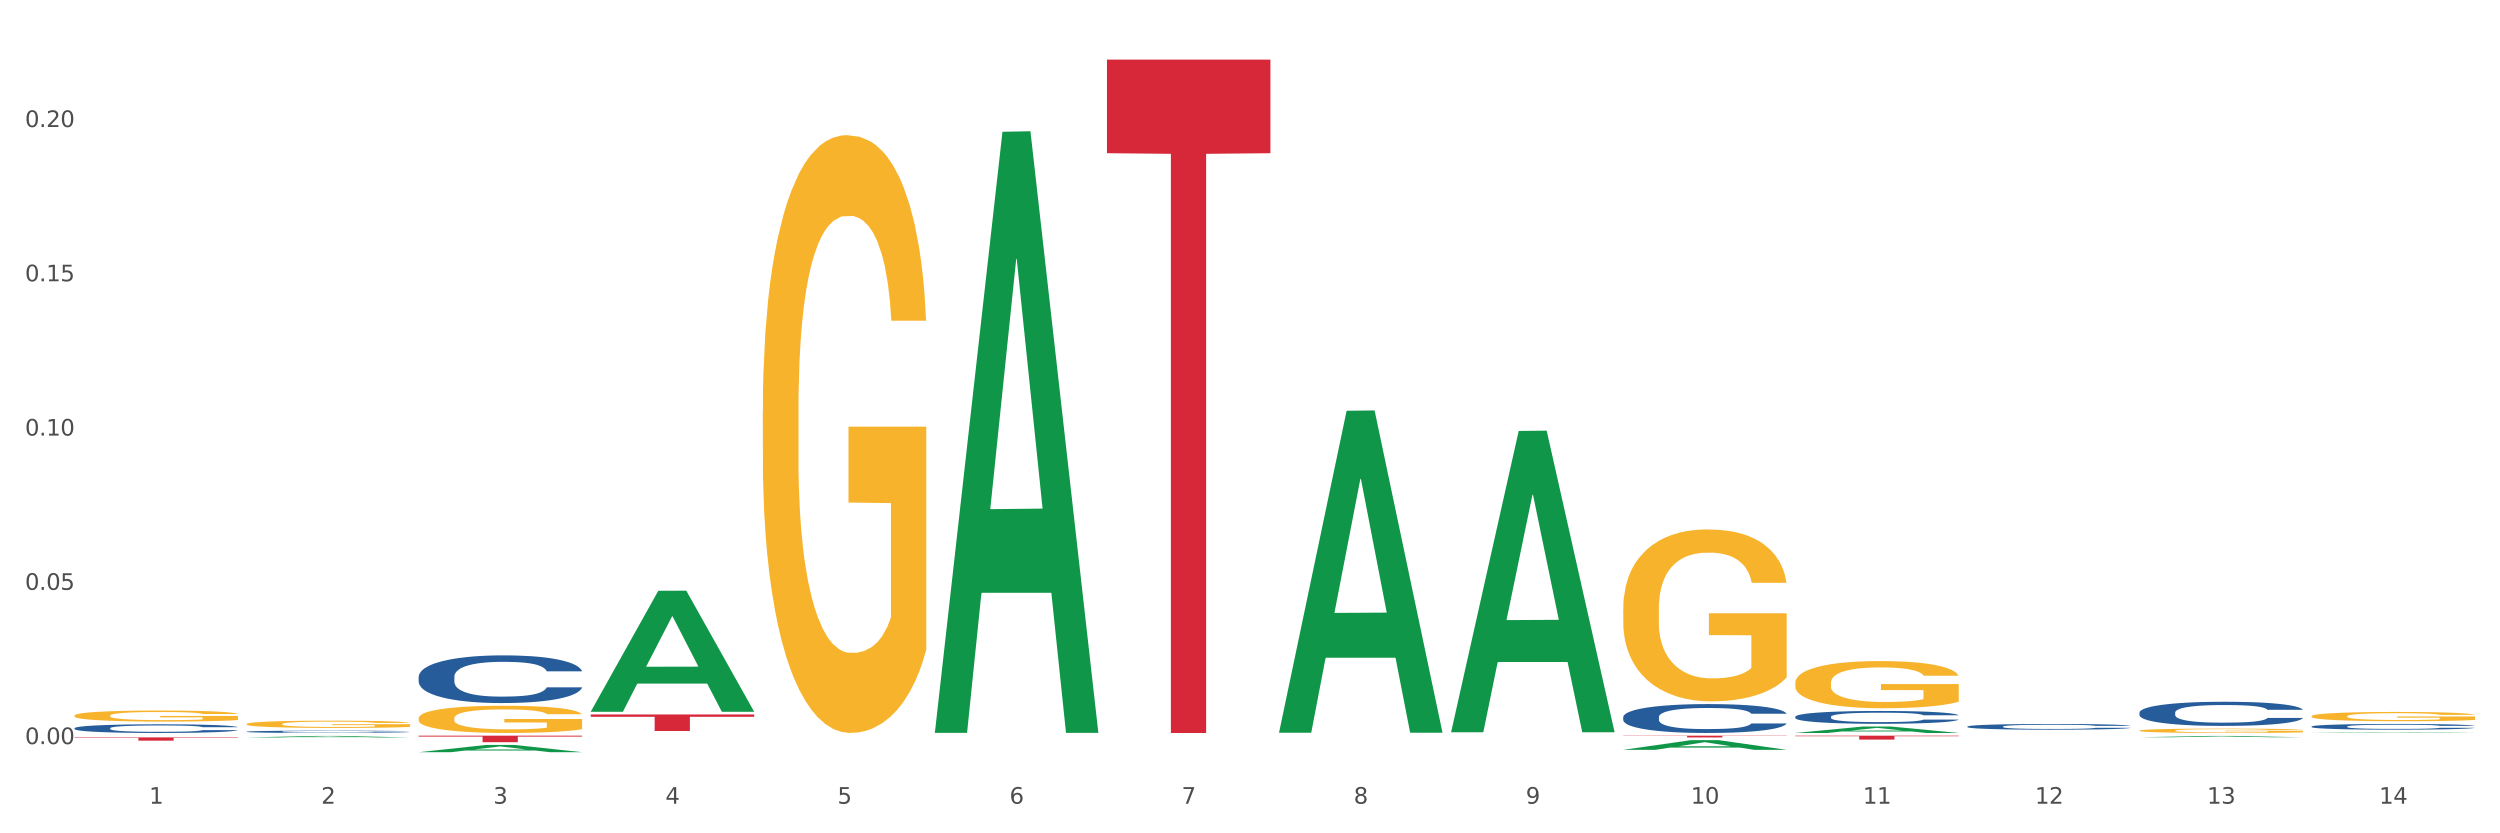
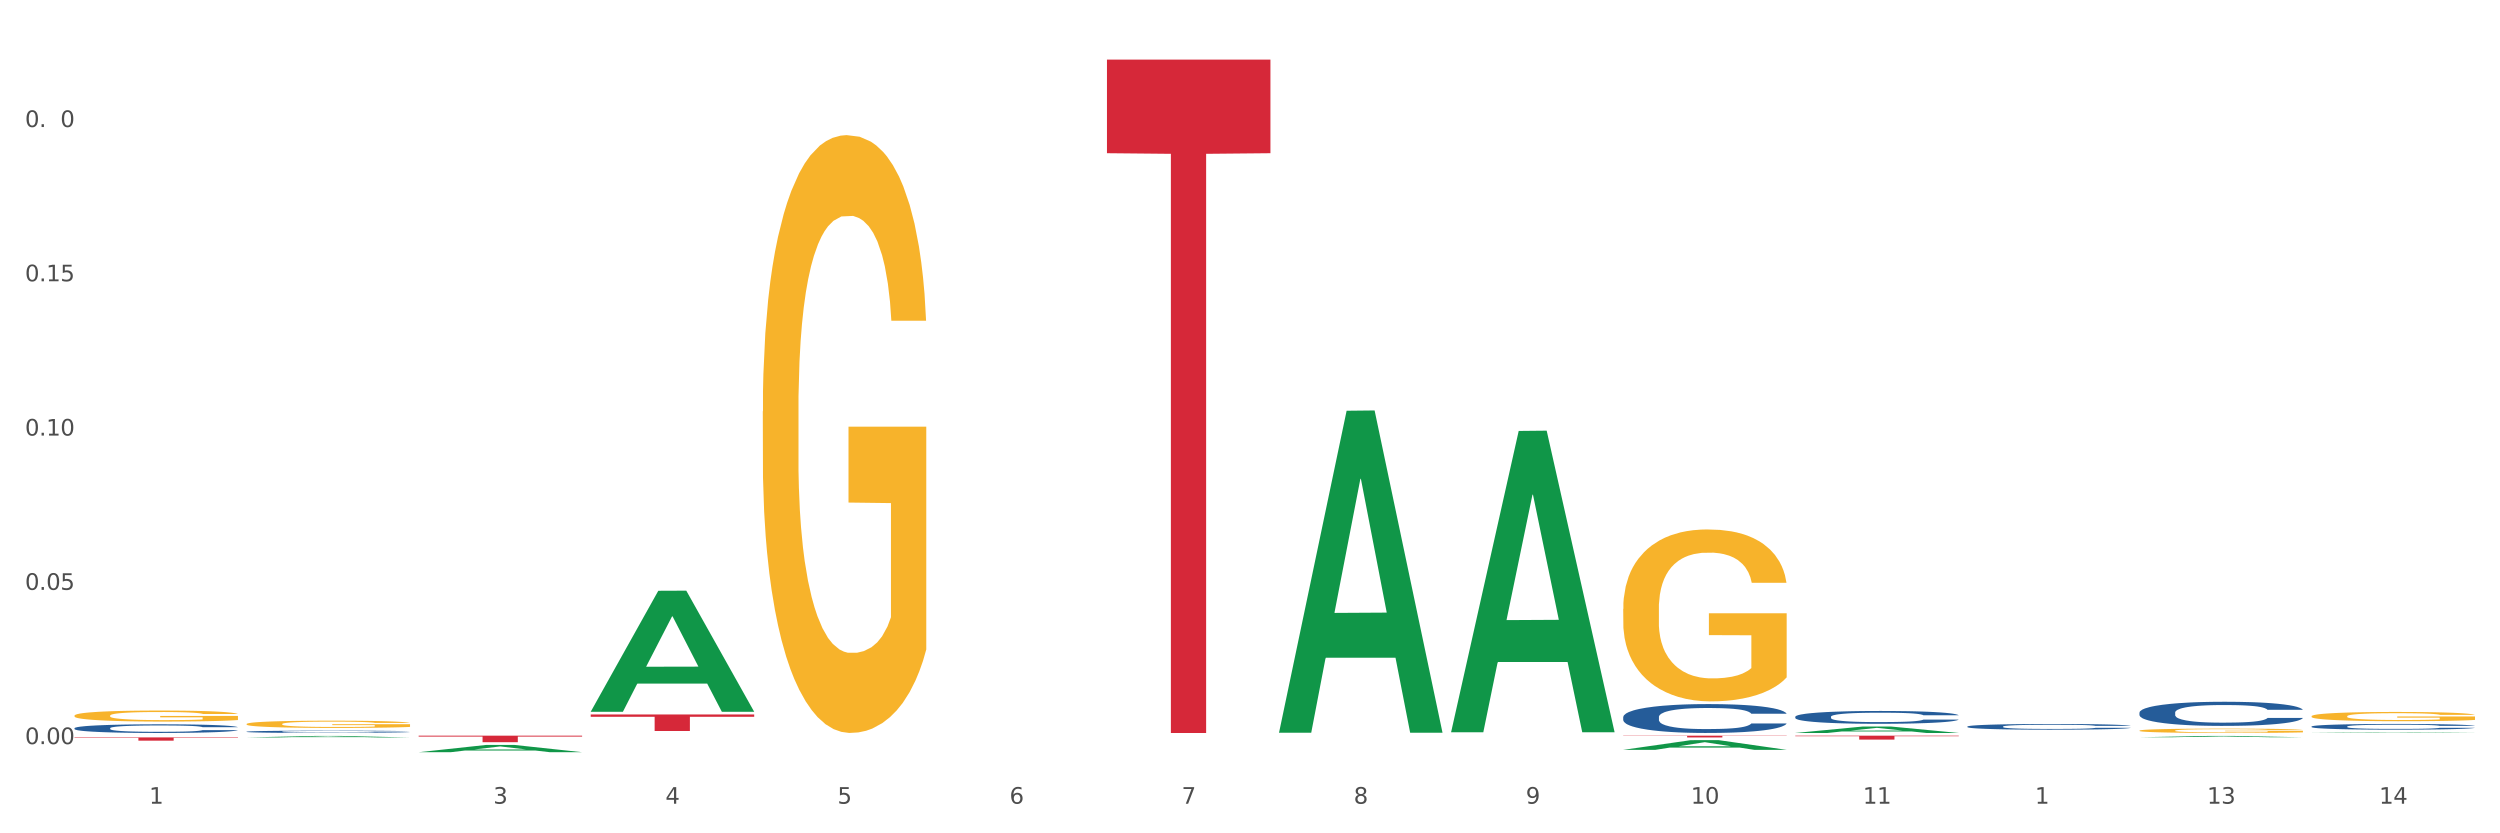
<svg xmlns="http://www.w3.org/2000/svg" xmlns:xlink="http://www.w3.org/1999/xlink" width="1080pt" height="360pt" viewBox="0 0 1080 360" version="1.1">
  <rect x="0" y="0" width="1080" height="360" fill="#333333" stroke="none" />
  <defs>
    <style type="text/css">*{stroke-linejoin: round; stroke-linecap: butt}</style>
  </defs>
  <g id="figure_1">
    <g id="patch_1">
      <path d="M 0 360  L 1080 360  L 1080 0  L 0 0  z " style="fill: #ffffff; stroke: #ffffff; stroke-linejoin: miter" />
    </g>
    <g id="axes_1">
      <g id="matplotlib.axis_1">
        <g id="xtick_1">
          <g id="text_1">
            <g style="fill: #4d4d4d" transform="translate(64.432 347.204) scale(0.096 -0.096)">
              <defs>
                <path id="DejaVuSans-31" d="M 794 531  L 1825 531  L 1825 4091  L 703 3866  L 703 4441  L 1819 4666  L 2450 4666  L 2450 531  L 3481 531  L 3481 0  L 794 0  L 794 531  z " transform="scale(0.016)" />
              </defs>
              <use xlink:href="#DejaVuSans-31" />
            </g>
          </g>
        </g>
        <g id="xtick_2">
          <g id="text_2">
            <g style="fill: #4d4d4d" transform="translate(138.771 347.204) scale(0.096 -0.096)">
              <defs>
-                 <path id="DejaVuSans-32" d="M 1228 531  L 3431 531  L 3431 0  L 469 0  L 469 531  Q 828 903 1448 1529  Q 2069 2156 2228 2338  Q 2531 2678 2651 2914  Q 2772 3150 2772 3378  Q 2772 3750 2511 3984  Q 2250 4219 1831 4219  Q 1534 4219 1204 4116  Q 875 4013 500 3803  L 500 4441  Q 881 4594 1212 4672  Q 1544 4750 1819 4750  Q 2544 4750 2975 4387  Q 3406 4025 3406 3419  Q 3406 3131 3298 2873  Q 3191 2616 2906 2266  Q 2828 2175 2409 1742  Q 1991 1309 1228 531  z " transform="scale(0.016)" />
-               </defs>
+                 </defs>
              <use xlink:href="#DejaVuSans-32" />
            </g>
          </g>
        </g>
        <g id="xtick_3">
          <g id="text_3">
            <g style="fill: #4d4d4d" transform="translate(213.109 347.204) scale(0.096 -0.096)">
              <defs>
                <path id="DejaVuSans-33" d="M 2597 2516  Q 3050 2419 3304 2112  Q 3559 1806 3559 1356  Q 3559 666 3084 287  Q 2609 -91 1734 -91  Q 1441 -91 1130 -33  Q 819 25 488 141  L 488 750  Q 750 597 1062 519  Q 1375 441 1716 441  Q 2309 441 2620 675  Q 2931 909 2931 1356  Q 2931 1769 2642 2001  Q 2353 2234 1838 2234  L 1294 2234  L 1294 2753  L 1863 2753  Q 2328 2753 2575 2939  Q 2822 3125 2822 3475  Q 2822 3834 2567 4026  Q 2313 4219 1838 4219  Q 1578 4219 1281 4162  Q 984 4106 628 3988  L 628 4550  Q 988 4650 1302 4700  Q 1616 4750 1894 4750  Q 2613 4750 3031 4423  Q 3450 4097 3450 3541  Q 3450 3153 3228 2886  Q 3006 2619 2597 2516  z " transform="scale(0.016)" />
              </defs>
              <use xlink:href="#DejaVuSans-33" />
            </g>
          </g>
        </g>
        <g id="xtick_4">
          <g id="text_4">
            <g style="fill: #4d4d4d" transform="translate(287.448 347.204) scale(0.096 -0.096)">
              <defs>
                <path id="DejaVuSans-34" d="M 2419 4116  L 825 1625  L 2419 1625  L 2419 4116  z M 2253 4666  L 3047 4666  L 3047 1625  L 3713 1625  L 3713 1100  L 3047 1100  L 3047 0  L 2419 0  L 2419 1100  L 313 1100  L 313 1709  L 2253 4666  z " transform="scale(0.016)" />
              </defs>
              <use xlink:href="#DejaVuSans-34" />
            </g>
          </g>
        </g>
        <g id="xtick_5">
          <g id="text_5">
            <g style="fill: #4d4d4d" transform="translate(361.787 347.204) scale(0.096 -0.096)">
              <defs>
                <path id="DejaVuSans-35" d="M 691 4666  L 3169 4666  L 3169 4134  L 1269 4134  L 1269 2991  Q 1406 3038 1543 3061  Q 1681 3084 1819 3084  Q 2600 3084 3056 2656  Q 3513 2228 3513 1497  Q 3513 744 3044 326  Q 2575 -91 1722 -91  Q 1428 -91 1123 -41  Q 819 9 494 109  L 494 744  Q 775 591 1075 516  Q 1375 441 1709 441  Q 2250 441 2565 725  Q 2881 1009 2881 1497  Q 2881 1984 2565 2268  Q 2250 2553 1709 2553  Q 1456 2553 1204 2497  Q 953 2441 691 2322  L 691 4666  z " transform="scale(0.016)" />
              </defs>
              <use xlink:href="#DejaVuSans-35" />
            </g>
          </g>
        </g>
        <g id="xtick_6">
          <g id="text_6">
            <g style="fill: #4d4d4d" transform="translate(436.125 347.204) scale(0.096 -0.096)">
              <defs>
                <path id="DejaVuSans-36" d="M 2113 2584  Q 1688 2584 1439 2293  Q 1191 2003 1191 1497  Q 1191 994 1439 701  Q 1688 409 2113 409  Q 2538 409 2786 701  Q 3034 994 3034 1497  Q 3034 2003 2786 2293  Q 2538 2584 2113 2584  z M 3366 4563  L 3366 3988  Q 3128 4100 2886 4159  Q 2644 4219 2406 4219  Q 1781 4219 1451 3797  Q 1122 3375 1075 2522  Q 1259 2794 1537 2939  Q 1816 3084 2150 3084  Q 2853 3084 3261 2657  Q 3669 2231 3669 1497  Q 3669 778 3244 343  Q 2819 -91 2113 -91  Q 1303 -91 875 529  Q 447 1150 447 2328  Q 447 3434 972 4092  Q 1497 4750 2381 4750  Q 2619 4750 2861 4703  Q 3103 4656 3366 4563  z " transform="scale(0.016)" />
              </defs>
              <use xlink:href="#DejaVuSans-36" />
            </g>
          </g>
        </g>
        <g id="xtick_7">
          <g id="text_7">
            <g style="fill: #4d4d4d" transform="translate(510.464 347.204) scale(0.096 -0.096)">
              <defs>
                <path id="DejaVuSans-37" d="M 525 4666  L 3525 4666  L 3525 4397  L 1831 0  L 1172 0  L 2766 4134  L 525 4134  L 525 4666  z " transform="scale(0.016)" />
              </defs>
              <use xlink:href="#DejaVuSans-37" />
            </g>
          </g>
        </g>
        <g id="xtick_8">
          <g id="text_8">
            <g style="fill: #4d4d4d" transform="translate(584.803 347.204) scale(0.096 -0.096)">
              <defs>
                <path id="DejaVuSans-38" d="M 2034 2216  Q 1584 2216 1326 1975  Q 1069 1734 1069 1313  Q 1069 891 1326 650  Q 1584 409 2034 409  Q 2484 409 2743 651  Q 3003 894 3003 1313  Q 3003 1734 2745 1975  Q 2488 2216 2034 2216  z M 1403 2484  Q 997 2584 770 2862  Q 544 3141 544 3541  Q 544 4100 942 4425  Q 1341 4750 2034 4750  Q 2731 4750 3128 4425  Q 3525 4100 3525 3541  Q 3525 3141 3298 2862  Q 3072 2584 2669 2484  Q 3125 2378 3379 2068  Q 3634 1759 3634 1313  Q 3634 634 3220 271  Q 2806 -91 2034 -91  Q 1263 -91 848 271  Q 434 634 434 1313  Q 434 1759 690 2068  Q 947 2378 1403 2484  z M 1172 3481  Q 1172 3119 1398 2916  Q 1625 2713 2034 2713  Q 2441 2713 2670 2916  Q 2900 3119 2900 3481  Q 2900 3844 2670 4047  Q 2441 4250 2034 4250  Q 1625 4250 1398 4047  Q 1172 3844 1172 3481  z " transform="scale(0.016)" />
              </defs>
              <use xlink:href="#DejaVuSans-38" />
            </g>
          </g>
        </g>
        <g id="xtick_9">
          <g id="text_9">
            <g style="fill: #4d4d4d" transform="translate(659.142 347.204) scale(0.096 -0.096)">
              <defs>
                <path id="DejaVuSans-39" d="M 703 97  L 703 672  Q 941 559 1184 500  Q 1428 441 1663 441  Q 2288 441 2617 861  Q 2947 1281 2994 2138  Q 2813 1869 2534 1725  Q 2256 1581 1919 1581  Q 1219 1581 811 2004  Q 403 2428 403 3163  Q 403 3881 828 4315  Q 1253 4750 1959 4750  Q 2769 4750 3195 4129  Q 3622 3509 3622 2328  Q 3622 1225 3098 567  Q 2575 -91 1691 -91  Q 1453 -91 1209 -44  Q 966 3 703 97  z M 1959 2075  Q 2384 2075 2632 2365  Q 2881 2656 2881 3163  Q 2881 3666 2632 3958  Q 2384 4250 1959 4250  Q 1534 4250 1286 3958  Q 1038 3666 1038 3163  Q 1038 2656 1286 2365  Q 1534 2075 1959 2075  z " transform="scale(0.016)" />
              </defs>
              <use xlink:href="#DejaVuSans-39" />
            </g>
          </g>
        </g>
        <g id="xtick_10">
          <g id="text_10">
            <g style="fill: #4d4d4d" transform="translate(730.426 347.204) scale(0.096 -0.096)">
              <defs>
                <path id="DejaVuSans-30" d="M 2034 4250  Q 1547 4250 1301 3770  Q 1056 3291 1056 2328  Q 1056 1369 1301 889  Q 1547 409 2034 409  Q 2525 409 2770 889  Q 3016 1369 3016 2328  Q 3016 3291 2770 3770  Q 2525 4250 2034 4250  z M 2034 4750  Q 2819 4750 3233 4129  Q 3647 3509 3647 2328  Q 3647 1150 3233 529  Q 2819 -91 2034 -91  Q 1250 -91 836 529  Q 422 1150 422 2328  Q 422 3509 836 4129  Q 1250 4750 2034 4750  z " transform="scale(0.016)" />
              </defs>
              <use xlink:href="#DejaVuSans-31" />
              <use xlink:href="#DejaVuSans-30" transform="translate(63.623 0)" />
            </g>
          </g>
        </g>
        <g id="xtick_11">
          <g id="text_11">
            <g style="fill: #4d4d4d" transform="translate(804.765 347.204) scale(0.096 -0.096)">
              <use xlink:href="#DejaVuSans-31" />
              <use xlink:href="#DejaVuSans-31" transform="translate(63.623 0)" />
            </g>
          </g>
        </g>
        <g id="xtick_12">
          <g id="text_12">
            <g style="fill: #4d4d4d" transform="translate(879.104 347.204) scale(0.096 -0.096)">
              <use xlink:href="#DejaVuSans-31" />
              <use xlink:href="#DejaVuSans-32" transform="translate(63.623 0)" />
            </g>
          </g>
        </g>
        <g id="xtick_13">
          <g id="text_13">
            <g style="fill: #4d4d4d" transform="translate(953.442 347.204) scale(0.096 -0.096)">
              <use xlink:href="#DejaVuSans-31" />
              <use xlink:href="#DejaVuSans-33" transform="translate(63.623 0)" />
            </g>
          </g>
        </g>
        <g id="xtick_14">
          <g id="text_14">
            <g style="fill: #4d4d4d" transform="translate(1027.781 347.204) scale(0.096 -0.096)">
              <use xlink:href="#DejaVuSans-31" />
              <use xlink:href="#DejaVuSans-34" transform="translate(63.623 0)" />
            </g>
          </g>
        </g>
        <g id="xtick_15" />
        <g id="xtick_16" />
        <g id="xtick_17" />
        <g id="xtick_18" />
        <g id="xtick_19" />
        <g id="xtick_20" />
        <g id="xtick_21" />
        <g id="xtick_22" />
        <g id="xtick_23" />
        <g id="xtick_24" />
        <g id="xtick_25" />
        <g id="xtick_26" />
        <g id="xtick_27" />
      </g>
      <g id="matplotlib.axis_2">
        <g id="ytick_1">
          <g id="text_15">
            <g style="fill: #4d4d4d" transform="translate(10.8 321.459) scale(0.096 -0.096)">
              <defs>
                <path id="DejaVuSans-2e" d="M 684 794  L 1344 794  L 1344 0  L 684 0  L 684 794  z " transform="scale(0.016)" />
              </defs>
              <use xlink:href="#DejaVuSans-30" />
              <use xlink:href="#DejaVuSans-2e" transform="translate(63.623 0)" />
              <use xlink:href="#DejaVuSans-30" transform="translate(95.41 0)" />
              <use xlink:href="#DejaVuSans-30" transform="translate(159.033 0)" />
            </g>
          </g>
        </g>
        <g id="ytick_2">
          <g id="text_16">
            <g style="fill: #4d4d4d" transform="translate(10.8 254.813) scale(0.096 -0.096)">
              <use xlink:href="#DejaVuSans-30" />
              <use xlink:href="#DejaVuSans-2e" transform="translate(63.623 0)" />
              <use xlink:href="#DejaVuSans-30" transform="translate(95.41 0)" />
              <use xlink:href="#DejaVuSans-35" transform="translate(159.033 0)" />
            </g>
          </g>
        </g>
        <g id="ytick_3">
          <g id="text_17">
            <g style="fill: #4d4d4d" transform="translate(10.8 188.167) scale(0.096 -0.096)">
              <use xlink:href="#DejaVuSans-30" />
              <use xlink:href="#DejaVuSans-2e" transform="translate(63.623 0)" />
              <use xlink:href="#DejaVuSans-31" transform="translate(95.41 0)" />
              <use xlink:href="#DejaVuSans-30" transform="translate(159.033 0)" />
            </g>
          </g>
        </g>
        <g id="ytick_4">
          <g id="text_18">
            <g style="fill: #4d4d4d" transform="translate(10.8 121.521) scale(0.096 -0.096)">
              <use xlink:href="#DejaVuSans-30" />
              <use xlink:href="#DejaVuSans-2e" transform="translate(63.623 0)" />
              <use xlink:href="#DejaVuSans-31" transform="translate(95.41 0)" />
              <use xlink:href="#DejaVuSans-35" transform="translate(159.033 0)" />
            </g>
          </g>
        </g>
        <g id="ytick_5">
          <g id="text_19">
            <g style="fill: #4d4d4d" transform="translate(10.8 54.875) scale(0.096 -0.096)">
              <use xlink:href="#DejaVuSans-30" />
              <use xlink:href="#DejaVuSans-2e" transform="translate(63.623 0)" />
              <use xlink:href="#DejaVuSans-32" transform="translate(95.41 0)" />
              <use xlink:href="#DejaVuSans-30" transform="translate(159.033 0)" />
            </g>
          </g>
        </g>
        <g id="ytick_6" />
        <g id="ytick_7" />
        <g id="ytick_8" />
        <g id="ytick_9" />
        <g id="ytick_10" />
      </g>
      <g id="PolyCollection_1">
        <path d="M 106.514 318.581  L 106.587 318.58  L 135.709 317.936  L 147.795 317.935  L 177.135 318.582  L 163.157 318.582  L 156.823 318.431  L 126.754 318.431  L 126.535 318.434  L 120.42 318.582  L 106.514 318.582  L 106.514 318.581  L 130.54 318.342  L 153.037 318.341  L 141.897 318.073  L 141.752 318.072  L 141.606 318.074  L 130.467 318.341  L 130.54 318.342  L 106.514 318.581  z " clip-path="url(#peded970236)" style="fill: #109648" />
        <path d="M 180.852 324.944  L 180.925 324.941  L 210.048 321.806  L 222.133 321.803  L 251.474 324.95  L 237.495 324.95  L 231.161 324.217  L 201.092 324.217  L 200.874 324.229  L 194.758 324.95  L 180.852 324.95  L 180.852 324.944  L 204.878 323.78  L 227.375 323.777  L 216.236 322.474  L 216.09 322.468  L 215.945 322.477  L 204.806 323.777  L 204.878 323.78  L 180.852 324.944  z " clip-path="url(#peded970236)" style="fill: #109648" />
        <path d="M 924.24 315.631  L 924.323 315.629  L 924.323 315.567  L 924.49 315.514  L 925.323 315.385  L 926.574 315.278  L 927.491 315.221  L 928.408 315.175  L 929.492 315.128  L 930.826 315.08  L 933.244 315.01  L 934.745 314.973  L 936.58 314.936  L 939.915 314.881  L 942.333 314.85  L 944.834 314.824  L 948.92 314.793  L 951.588 314.779  L 954.423 314.769  L 957.841 314.762  L 960.426 314.76  L 966.096 314.765  L 970.932 314.781  L 973.266 314.793  L 976.268 314.814  L 977.852 314.827  L 980.437 314.855  L 983.105 314.891  L 984.939 314.922  L 987.691 314.98  L 989.775 315.039  L 991.693 315.111  L 992.693 315.161  L 993.444 315.207  L 994.111 315.261  L 994.778 315.345  L 979.77 315.345  L 979.186 315.285  L 978.269 315.228  L 976.935 315.173  L 975.768 315.139  L 973.766 315.096  L 971.932 315.068  L 970.014 315.047  L 967.68 315.03  L 965.845 315.022  L 963.261 315.015  L 958.175 315.016  L 954.756 315.03  L 952.422 315.047  L 950.921 315.063  L 949.587 315.08  L 948.086 315.104  L 946.335 315.14  L 945.084 315.173  L 943.834 315.214  L 942.833 315.256  L 941.916 315.304  L 941.165 315.355  L 940.582 315.409  L 940.081 315.474  L 939.665 315.582  L 939.665 315.818  L 939.831 315.871  L 940.248 315.942  L 940.749 315.995  L 941.582 316.059  L 942.333 316.102  L 943.75 316.164  L 945.334 316.215  L 946.585 316.248  L 947.836 316.275  L 950.004 316.313  L 952.422 316.344  L 954.506 316.363  L 957.341 316.38  L 959.259 316.387  L 960.926 316.391  L 965.012 316.391  L 967.93 316.386  L 971.182 316.374  L 973.683 316.358  L 975.768 316.339  L 978.102 316.308  L 979.603 316.279  L 979.603 315.919  L 961.26 315.918  L 961.26 315.679  L 994.861 315.679  L 994.861 316.38  L 993.444 316.417  L 991.86 316.449  L 990.192 316.478  L 987.691 316.515  L 984.689 316.549  L 982.021 316.573  L 979.186 316.594  L 975.851 316.613  L 971.515 316.63  L 968.847 316.637  L 965.512 316.642  L 961.593 316.644  L 958.175 316.64  L 954.84 316.632  L 951.338 316.616  L 947.919 316.594  L 945.334 316.571  L 942.75 316.544  L 939.998 316.508  L 937.83 316.473  L 936.163 316.442  L 934.328 316.403  L 932.327 316.351  L 930.826 316.305  L 929.492 316.257  L 928.075 316.195  L 927.074 316.141  L 926.074 316.074  L 925.49 316.024  L 924.823 315.947  L 924.323 315.839  L 924.24 315.631  z " clip-path="url(#peded970236)" style="fill: #f7b32b" />
        <path d="M 998.578 309.417  L 998.662 309.413  L 998.662 309.281  L 998.828 309.168  L 999.662 308.893  L 1000.913 308.666  L 1001.83 308.545  L 1002.747 308.447  L 1003.831 308.348  L 1005.165 308.245  L 1007.583 308.095  L 1009.084 308.018  L 1010.918 307.938  L 1014.253 307.82  L 1016.671 307.755  L 1019.173 307.7  L 1023.258 307.634  L 1025.926 307.604  L 1028.761 307.583  L 1032.18 307.568  L 1034.765 307.564  L 1040.434 307.575  L 1045.27 307.608  L 1047.605 307.634  L 1050.607 307.678  L 1052.191 307.707  L 1054.775 307.766  L 1057.444 307.842  L 1059.278 307.908  L 1062.029 308.033  L 1064.114 308.157  L 1066.032 308.311  L 1067.032 308.417  L 1067.783 308.516  L 1068.45 308.63  L 1069.117 308.809  L 1054.108 308.809  L 1053.525 308.681  L 1052.608 308.56  L 1051.274 308.443  L 1050.106 308.37  L 1048.105 308.278  L 1046.271 308.22  L 1044.353 308.176  L 1042.019 308.139  L 1040.184 308.121  L 1037.599 308.106  L 1032.513 308.11  L 1029.095 308.139  L 1026.76 308.176  L 1025.259 308.209  L 1023.925 308.245  L 1022.425 308.296  L 1020.674 308.373  L 1019.423 308.443  L 1018.172 308.531  L 1017.172 308.619  L 1016.255 308.721  L 1015.504 308.831  L 1014.92 308.944  L 1014.42 309.084  L 1014.003 309.314  L 1014.003 309.816  L 1014.17 309.929  L 1014.587 310.079  L 1015.087 310.193  L 1015.921 310.328  L 1016.671 310.42  L 1018.089 310.552  L 1019.673 310.661  L 1020.924 310.731  L 1022.174 310.789  L 1024.342 310.87  L 1026.76 310.936  L 1028.845 310.976  L 1031.68 311.013  L 1033.597 311.027  L 1035.265 311.035  L 1039.35 311.035  L 1042.269 311.024  L 1045.52 310.998  L 1048.022 310.965  L 1050.106 310.925  L 1052.441 310.859  L 1053.942 310.797  L 1053.942 310.032  L 1035.598 310.028  L 1035.598 309.519  L 1069.2 309.519  L 1069.2 311.013  L 1067.783 311.09  L 1066.198 311.159  L 1064.531 311.221  L 1062.029 311.298  L 1059.028 311.372  L 1056.36 311.423  L 1053.525 311.467  L 1050.19 311.507  L 1045.854 311.544  L 1043.186 311.558  L 1039.851 311.569  L 1035.932 311.573  L 1032.513 311.566  L 1029.178 311.547  L 1025.676 311.514  L 1022.258 311.467  L 1019.673 311.419  L 1017.088 311.361  L 1014.337 311.284  L 1012.169 311.211  L 1010.501 311.145  L 1008.667 311.06  L 1006.666 310.951  L 1005.165 310.852  L 1003.831 310.749  L 1002.414 310.617  L 1001.413 310.504  L 1000.413 310.361  L 999.829 310.255  L 999.162 310.09  L 998.662 309.86  L 998.578 309.417  z " clip-path="url(#peded970236)" style="fill: #f7b32b" />
        <path d="M 701.223 263.043  L 701.307 262.975  L 701.307 260.533  L 701.474 258.43  L 702.307 253.342  L 703.558 249.137  L 704.475 246.898  L 705.392 245.067  L 706.476 243.235  L 707.81 241.336  L 710.228 238.554  L 711.729 237.13  L 713.563 235.637  L 716.899 233.467  L 719.317 232.246  L 721.818 231.228  L 725.903 230.007  L 728.572 229.464  L 731.406 229.057  L 734.825 228.786  L 737.41 228.718  L 743.08 228.922  L 747.915 229.532  L 750.25 230.007  L 753.252 230.821  L 754.836 231.364  L 757.421 232.449  L 760.089 233.874  L 761.923 235.095  L 764.675 237.401  L 766.759 239.708  L 768.677 242.557  L 769.677 244.524  L 770.428 246.355  L 771.095 248.458  L 771.762 251.782  L 756.754 251.782  L 756.17 249.408  L 755.253 247.169  L 753.919 244.999  L 752.751 243.642  L 750.75 241.946  L 748.916 240.861  L 746.998 240.047  L 744.664 239.368  L 742.829 239.029  L 740.245 238.758  L 735.159 238.826  L 731.74 239.368  L 729.405 240.047  L 727.905 240.657  L 726.571 241.336  L 725.07 242.285  L 723.319 243.71  L 722.068 244.999  L 720.817 246.627  L 719.817 248.255  L 718.9 250.154  L 718.149 252.189  L 717.566 254.292  L 717.065 256.87  L 716.648 261.143  L 716.648 270.437  L 716.815 272.54  L 717.232 275.321  L 717.732 277.424  L 718.566 279.934  L 719.317 281.63  L 720.734 284.072  L 722.318 286.107  L 723.569 287.396  L 724.82 288.481  L 726.987 289.973  L 729.405 291.194  L 731.49 291.94  L 734.325 292.619  L 736.242 292.89  L 737.91 293.026  L 741.996 293.026  L 744.914 292.822  L 748.166 292.347  L 750.667 291.737  L 752.751 290.991  L 755.086 289.77  L 756.587 288.617  L 756.587 274.439  L 738.244 274.371  L 738.244 264.942  L 771.845 264.942  L 771.845 292.619  L 770.428 294.043  L 768.844 295.332  L 767.176 296.485  L 764.675 297.91  L 761.673 299.267  L 759.005 300.216  L 756.17 301.03  L 752.835 301.777  L 748.499 302.455  L 745.831 302.726  L 742.496 302.93  L 738.577 302.998  L 735.159 302.862  L 731.823 302.523  L 728.321 301.912  L 724.903 301.03  L 722.318 300.149  L 719.733 299.063  L 716.982 297.639  L 714.814 296.282  L 713.147 295.061  L 711.312 293.501  L 709.311 291.466  L 707.81 289.634  L 706.476 287.735  L 705.059 285.293  L 704.058 283.19  L 703.058 280.544  L 702.474 278.577  L 701.807 275.524  L 701.307 271.251  L 701.223 263.043  z " clip-path="url(#peded970236)" style="fill: #f7b32b" />
-         <path d="M 775.562 295.007  L 775.645 294.988  L 775.645 294.319  L 775.812 293.742  L 776.646 292.346  L 777.897 291.192  L 778.814 290.578  L 779.731 290.076  L 780.815 289.573  L 782.149 289.052  L 784.567 288.289  L 786.068 287.899  L 787.902 287.489  L 791.237 286.894  L 793.655 286.559  L 796.157 286.28  L 800.242 285.945  L 802.91 285.796  L 805.745 285.684  L 809.164 285.61  L 811.748 285.591  L 817.418 285.647  L 822.254 285.814  L 824.589 285.945  L 827.59 286.168  L 829.175 286.317  L 831.759 286.615  L 834.427 287.005  L 836.262 287.34  L 839.013 287.973  L 841.098 288.606  L 843.015 289.387  L 844.016 289.927  L 844.766 290.429  L 845.433 291.006  L 846.1 291.918  L 831.092 291.918  L 830.509 291.267  L 829.592 290.653  L 828.257 290.057  L 827.09 289.685  L 825.089 289.22  L 823.255 288.922  L 821.337 288.699  L 819.002 288.513  L 817.168 288.42  L 814.583 288.345  L 809.497 288.364  L 806.079 288.513  L 803.744 288.699  L 802.243 288.866  L 800.909 289.052  L 799.408 289.313  L 797.657 289.704  L 796.407 290.057  L 795.156 290.504  L 794.156 290.95  L 793.238 291.471  L 792.488 292.03  L 791.904 292.607  L 791.404 293.314  L 790.987 294.486  L 790.987 297.035  L 791.154 297.612  L 791.571 298.375  L 792.071 298.952  L 792.905 299.641  L 793.655 300.106  L 795.073 300.776  L 796.657 301.334  L 797.908 301.687  L 799.158 301.985  L 801.326 302.395  L 803.744 302.729  L 805.829 302.934  L 808.663 303.12  L 810.581 303.195  L 812.249 303.232  L 816.334 303.232  L 819.253 303.176  L 822.504 303.046  L 825.006 302.878  L 827.09 302.674  L 829.425 302.339  L 830.926 302.022  L 830.926 298.133  L 812.582 298.115  L 812.582 295.528  L 846.184 295.528  L 846.184 303.12  L 844.766 303.511  L 843.182 303.865  L 841.515 304.181  L 839.013 304.572  L 836.012 304.944  L 833.344 305.204  L 830.509 305.428  L 827.174 305.632  L 822.838 305.818  L 820.17 305.893  L 816.835 305.949  L 812.916 305.967  L 809.497 305.93  L 806.162 305.837  L 802.66 305.67  L 799.242 305.428  L 796.657 305.186  L 794.072 304.888  L 791.321 304.497  L 789.153 304.125  L 787.485 303.79  L 785.651 303.362  L 783.65 302.804  L 782.149 302.302  L 780.815 301.78  L 779.398 301.111  L 778.397 300.534  L 777.396 299.808  L 776.813 299.268  L 776.146 298.431  L 775.645 297.259  L 775.562 295.007  z " clip-path="url(#peded970236)" style="fill: #f7b32b" />
        <path d="M 701.223 317.812  L 771.845 317.812  L 771.845 317.918  L 744.065 317.919  L 744.065 318.58  L 728.836 318.58  L 728.836 317.919  L 701.223 317.918  L 701.223 317.812  L 701.223 317.812  z " clip-path="url(#peded970236)" style="fill: #d62839" />
        <path d="M 775.562 317.812  L 846.184 317.812  L 846.184 318.048  L 818.404 318.049  L 818.404 319.508  L 803.175 319.508  L 803.175 318.049  L 775.562 318.048  L 775.562 317.813  L 775.562 317.812  z " clip-path="url(#peded970236)" style="fill: #d62839" />
        <path d="M 552.546 316.289  L 552.619 316.158  L 581.741 177.442  L 593.827 177.312  L 623.168 316.55  L 609.189 316.55  L 602.855 284.127  L 572.786 284.127  L 572.568 284.65  L 566.452 316.55  L 552.546 316.55  L 552.546 316.289  L 576.572 264.777  L 599.069 264.646  L 587.93 206.99  L 587.784 206.728  L 587.638 207.12  L 576.499 264.646  L 576.572 264.777  L 552.546 316.289  z " clip-path="url(#peded970236)" style="fill: #109648" />
        <path d="M 626.885 316.082  L 626.957 315.959  L 656.08 186.167  L 668.166 186.045  L 697.506 316.326  L 683.528 316.326  L 677.194 285.988  L 647.125 285.988  L 646.906 286.478  L 640.791 316.326  L 626.885 316.326  L 626.885 316.082  L 650.911 267.884  L 673.408 267.761  L 662.268 213.814  L 662.123 213.569  L 661.977 213.936  L 650.838 267.761  L 650.911 267.884  L 626.885 316.082  z " clip-path="url(#peded970236)" style="fill: #109648" />
        <path d="M 701.223 323.927  L 701.296 323.923  L 730.419 319.752  L 742.504 319.748  L 771.845 323.935  L 757.866 323.935  L 751.532 322.96  L 721.463 322.96  L 721.245 322.976  L 715.129 323.935  L 701.223 323.935  L 701.223 323.927  L 725.249 322.378  L 747.746 322.374  L 736.607 320.64  L 736.461 320.633  L 736.316 320.644  L 725.177 322.374  L 725.249 322.378  L 701.223 323.927  z " clip-path="url(#peded970236)" style="fill: #109648" />
        <path d="M 775.562 316.638  L 775.635 316.636  L 804.757 313.856  L 816.843 313.853  L 846.184 316.644  L 832.205 316.644  L 825.871 315.994  L 795.802 315.994  L 795.584 316.004  L 789.468 316.644  L 775.562 316.644  L 775.562 316.638  L 799.588 315.606  L 822.085 315.603  L 810.946 314.448  L 810.8 314.443  L 810.655 314.451  L 799.515 315.603  L 799.588 315.606  L 775.562 316.638  z " clip-path="url(#peded970236)" style="fill: #109648" />
        <path d="M 329.53 177.714  L 329.613 177.478  L 329.613 168.987  L 329.78 161.675  L 330.614 143.984  L 331.864 129.361  L 332.782 121.577  L 333.699 115.208  L 334.783 108.84  L 336.117 102.236  L 338.535 92.565  L 340.036 87.612  L 341.87 82.423  L 345.205 74.875  L 347.623 70.629  L 350.124 67.091  L 354.21 62.846  L 356.878 60.959  L 359.713 59.543  L 363.131 58.6  L 365.716 58.364  L 371.386 59.072  L 376.222 61.194  L 378.557 62.846  L 381.558 65.676  L 383.142 67.563  L 385.727 71.337  L 388.395 76.29  L 390.23 80.536  L 392.981 88.555  L 395.066 96.575  L 396.983 106.481  L 397.984 113.321  L 398.734 119.69  L 399.401 127.002  L 400.068 138.559  L 385.06 138.559  L 384.476 130.304  L 383.559 122.52  L 382.225 114.973  L 381.058 110.255  L 379.057 104.358  L 377.222 100.585  L 375.305 97.754  L 372.97 95.395  L 371.136 94.216  L 368.551 93.273  L 363.465 93.508  L 360.046 95.395  L 357.712 97.754  L 356.211 99.877  L 354.877 102.236  L 353.376 105.538  L 351.625 110.491  L 350.375 114.973  L 349.124 120.633  L 348.123 126.294  L 347.206 132.899  L 346.456 139.975  L 345.872 147.287  L 345.372 156.25  L 344.955 171.109  L 344.955 203.423  L 345.122 210.735  L 345.539 220.406  L 346.039 227.718  L 346.873 236.445  L 347.623 242.342  L 349.04 250.833  L 350.625 257.909  L 351.875 262.391  L 353.126 266.165  L 355.294 271.354  L 357.712 275.599  L 359.796 278.194  L 362.631 280.553  L 364.549 281.496  L 366.216 281.968  L 370.302 281.968  L 373.22 281.26  L 376.472 279.609  L 378.973 277.486  L 381.058 274.892  L 383.392 270.646  L 384.893 266.636  L 384.893 217.34  L 366.55 217.104  L 366.55 184.318  L 400.152 184.318  L 400.152 280.553  L 398.734 285.506  L 397.15 289.987  L 395.482 293.997  L 392.981 298.95  L 389.979 303.668  L 387.311 306.97  L 384.476 309.8  L 381.141 312.395  L 376.806 314.754  L 374.137 315.697  L 370.802 316.405  L 366.884 316.64  L 363.465 316.169  L 360.13 314.989  L 356.628 312.867  L 353.209 309.8  L 350.625 306.734  L 348.04 302.96  L 345.288 298.007  L 343.121 293.289  L 341.453 289.044  L 339.619 283.619  L 337.618 276.543  L 336.117 270.174  L 334.783 263.57  L 333.365 255.079  L 332.365 247.767  L 331.364 238.568  L 330.781 231.728  L 330.113 221.114  L 329.613 206.254  L 329.53 177.714  z " clip-path="url(#peded970236)" style="fill: #f7b32b" />
-         <path d="M 180.852 310.32  L 180.936 310.309  L 180.936 309.922  L 181.103 309.59  L 181.936 308.784  L 183.187 308.119  L 184.104 307.764  L 185.021 307.475  L 186.105 307.185  L 187.439 306.884  L 189.857 306.444  L 191.358 306.218  L 193.192 305.982  L 196.528 305.639  L 198.946 305.445  L 201.447 305.284  L 205.533 305.091  L 208.201 305.005  L 211.036 304.941  L 214.454 304.898  L 217.039 304.887  L 222.709 304.919  L 227.545 305.016  L 229.879 305.091  L 232.881 305.22  L 234.465 305.306  L 237.05 305.478  L 239.718 305.703  L 241.552 305.896  L 244.304 306.261  L 246.388 306.626  L 248.306 307.077  L 249.306 307.389  L 250.057 307.679  L 250.724 308.011  L 251.391 308.537  L 236.383 308.537  L 235.799 308.162  L 234.882 307.807  L 233.548 307.464  L 232.38 307.249  L 230.379 306.981  L 228.545 306.809  L 226.627 306.68  L 224.293 306.573  L 222.458 306.519  L 219.874 306.476  L 214.788 306.487  L 211.369 306.573  L 209.034 306.68  L 207.534 306.777  L 206.2 306.884  L 204.699 307.034  L 202.948 307.26  L 201.697 307.464  L 200.446 307.721  L 199.446 307.979  L 198.529 308.28  L 197.778 308.602  L 197.195 308.935  L 196.694 309.343  L 196.277 310.019  L 196.277 311.49  L 196.444 311.823  L 196.861 312.263  L 197.361 312.596  L 198.195 312.993  L 198.946 313.262  L 200.363 313.648  L 201.947 313.97  L 203.198 314.174  L 204.449 314.346  L 206.616 314.582  L 209.034 314.775  L 211.119 314.893  L 213.954 315.001  L 215.871 315.044  L 217.539 315.065  L 221.625 315.065  L 224.543 315.033  L 227.795 314.958  L 230.296 314.861  L 232.38 314.743  L 234.715 314.55  L 236.216 314.367  L 236.216 312.123  L 217.873 312.113  L 217.873 310.62  L 251.474 310.62  L 251.474 315.001  L 250.057 315.226  L 248.473 315.43  L 246.805 315.613  L 244.304 315.838  L 241.302 316.053  L 238.634 316.203  L 235.799 316.332  L 232.464 316.45  L 228.128 316.558  L 225.46 316.601  L 222.125 316.633  L 218.206 316.644  L 214.788 316.622  L 211.452 316.568  L 207.951 316.472  L 204.532 316.332  L 201.947 316.193  L 199.362 316.021  L 196.611 315.795  L 194.443 315.581  L 192.776 315.387  L 190.941 315.14  L 188.94 314.818  L 187.439 314.528  L 186.105 314.228  L 184.688 313.841  L 183.687 313.508  L 182.687 313.09  L 182.103 312.778  L 181.436 312.295  L 180.936 311.619  L 180.852 310.32  z " clip-path="url(#peded970236)" style="fill: #f7b32b" />
        <path d="M 106.514 312.781  L 106.597 312.778  L 106.597 312.675  L 106.764 312.586  L 107.598 312.371  L 108.848 312.193  L 109.765 312.099  L 110.683 312.021  L 111.767 311.944  L 113.101 311.863  L 115.519 311.746  L 117.019 311.686  L 118.854 311.622  L 122.189 311.531  L 124.607 311.479  L 127.108 311.436  L 131.194 311.384  L 133.862 311.361  L 136.697 311.344  L 140.115 311.333  L 142.7 311.33  L 148.37 311.339  L 153.206 311.364  L 155.54 311.384  L 158.542 311.419  L 160.126 311.442  L 162.711 311.488  L 165.379 311.548  L 167.213 311.6  L 169.965 311.697  L 172.049 311.795  L 173.967 311.915  L 174.968 311.998  L 175.718 312.076  L 176.385 312.164  L 177.052 312.305  L 162.044 312.305  L 161.46 312.205  L 160.543 312.11  L 159.209 312.018  L 158.042 311.961  L 156.041 311.889  L 154.206 311.843  L 152.289 311.809  L 149.954 311.78  L 148.12 311.766  L 145.535 311.754  L 140.449 311.757  L 137.03 311.78  L 134.696 311.809  L 133.195 311.835  L 131.861 311.863  L 130.36 311.904  L 128.609 311.964  L 127.358 312.018  L 126.108 312.087  L 125.107 312.156  L 124.19 312.236  L 123.44 312.322  L 122.856 312.411  L 122.356 312.52  L 121.939 312.701  L 121.939 313.094  L 122.106 313.183  L 122.522 313.3  L 123.023 313.389  L 123.856 313.495  L 124.607 313.567  L 126.024 313.67  L 127.609 313.756  L 128.859 313.811  L 130.11 313.856  L 132.278 313.92  L 134.696 313.971  L 136.78 314.003  L 139.615 314.031  L 141.533 314.043  L 143.2 314.049  L 147.286 314.049  L 150.204 314.04  L 153.456 314.02  L 155.957 313.994  L 158.042 313.963  L 160.376 313.911  L 161.877 313.862  L 161.877 313.263  L 143.534 313.26  L 143.534 312.861  L 177.135 312.861  L 177.135 314.031  L 175.718 314.092  L 174.134 314.146  L 172.466 314.195  L 169.965 314.255  L 166.963 314.312  L 164.295 314.353  L 161.46 314.387  L 158.125 314.419  L 153.789 314.447  L 151.121 314.459  L 147.786 314.467  L 143.867 314.47  L 140.449 314.464  L 137.114 314.45  L 133.612 314.424  L 130.193 314.387  L 127.609 314.35  L 125.024 314.304  L 122.272 314.244  L 120.104 314.186  L 118.437 314.135  L 116.603 314.069  L 114.601 313.983  L 113.101 313.905  L 111.767 313.825  L 110.349 313.722  L 109.349 313.633  L 108.348 313.521  L 107.764 313.438  L 107.097 313.309  L 106.597 313.128  L 106.514 312.781  z " clip-path="url(#peded970236)" style="fill: #f7b32b" />
        <path d="M 32.175 309.158  L 32.258 309.154  L 32.258 308.997  L 32.425 308.862  L 33.259 308.535  L 34.51 308.265  L 35.427 308.121  L 36.344 308.003  L 37.428 307.886  L 38.762 307.764  L 41.18 307.585  L 42.681 307.493  L 44.515 307.398  L 47.85 307.258  L 50.268 307.18  L 52.77 307.114  L 56.855 307.036  L 59.523 307.001  L 62.358 306.975  L 65.777 306.958  L 68.361 306.953  L 74.031 306.966  L 78.867 307.005  L 81.202 307.036  L 84.203 307.088  L 85.788 307.123  L 88.372 307.193  L 91.04 307.284  L 92.875 307.363  L 95.626 307.511  L 97.711 307.659  L 99.628 307.842  L 100.629 307.968  L 101.379 308.086  L 102.046 308.221  L 102.713 308.435  L 87.705 308.435  L 87.122 308.282  L 86.204 308.138  L 84.87 307.999  L 83.703 307.912  L 81.702 307.803  L 79.868 307.733  L 77.95 307.681  L 75.615 307.637  L 73.781 307.615  L 71.196 307.598  L 66.11 307.602  L 62.692 307.637  L 60.357 307.681  L 58.856 307.72  L 57.522 307.764  L 56.021 307.825  L 54.27 307.916  L 53.02 307.999  L 51.769 308.104  L 50.768 308.208  L 49.851 308.33  L 49.101 308.461  L 48.517 308.596  L 48.017 308.761  L 47.6 309.036  L 47.6 309.633  L 47.767 309.768  L 48.184 309.947  L 48.684 310.082  L 49.518 310.243  L 50.268 310.352  L 51.686 310.509  L 53.27 310.639  L 54.52 310.722  L 55.771 310.792  L 57.939 310.888  L 60.357 310.966  L 62.441 311.014  L 65.276 311.058  L 67.194 311.075  L 68.862 311.084  L 72.947 311.084  L 75.865 311.071  L 79.117 311.04  L 81.619 311.001  L 83.703 310.953  L 86.038 310.875  L 87.538 310.801  L 87.538 309.89  L 69.195 309.886  L 69.195 309.28  L 102.797 309.28  L 102.797 311.058  L 101.379 311.149  L 99.795 311.232  L 98.128 311.306  L 95.626 311.398  L 92.625 311.485  L 89.956 311.546  L 87.122 311.598  L 83.786 311.646  L 79.451 311.69  L 76.783 311.707  L 73.447 311.72  L 69.529 311.724  L 66.11 311.716  L 62.775 311.694  L 59.273 311.655  L 55.855 311.598  L 53.27 311.541  L 50.685 311.472  L 47.934 311.38  L 45.766 311.293  L 44.098 311.215  L 42.264 311.114  L 40.263 310.984  L 38.762 310.866  L 37.428 310.744  L 36.01 310.587  L 35.01 310.452  L 34.009 310.282  L 33.426 310.156  L 32.759 309.96  L 32.258 309.685  L 32.175 309.158  z " clip-path="url(#peded970236)" style="fill: #f7b32b" />
-         <path d="M 924.24 318.5  L 924.312 318.499  L 953.435 317.935  L 965.52 317.935  L 994.861 318.501  L 980.883 318.501  L 974.548 318.369  L 944.48 318.369  L 944.261 318.371  L 938.145 318.501  L 924.24 318.501  L 924.24 318.5  L 948.265 318.29  L 970.763 318.29  L 959.623 318.055  L 959.478 318.054  L 959.332 318.056  L 948.193 318.29  L 948.265 318.29  L 924.24 318.5  z " clip-path="url(#peded970236)" style="fill: #109648" />
+         <path d="M 924.24 318.5  L 924.312 318.499  L 953.435 317.935  L 965.52 317.935  L 994.861 318.501  L 980.883 318.501  L 974.548 318.369  L 944.261 318.371  L 938.145 318.501  L 924.24 318.501  L 924.24 318.5  L 948.265 318.29  L 970.763 318.29  L 959.623 318.055  L 959.478 318.054  L 959.332 318.056  L 948.193 318.29  L 948.265 318.29  L 924.24 318.5  z " clip-path="url(#peded970236)" style="fill: #109648" />
        <path d="M 998.578 316.643  L 998.651 316.643  L 1027.773 316.387  L 1039.859 316.387  L 1069.2 316.644  L 1055.221 316.644  L 1048.887 316.584  L 1018.818 316.584  L 1018.6 316.585  L 1012.484 316.644  L 998.578 316.644  L 998.578 316.643  L 1022.604 316.548  L 1045.101 316.548  L 1033.962 316.442  L 1033.816 316.441  L 1033.671 316.442  L 1022.531 316.548  L 1022.604 316.548  L 998.578 316.643  z " clip-path="url(#peded970236)" style="fill: #109648" />
-         <path d="M 403.869 316.113  L 403.941 315.869  L 433.064 56.93  L 445.15 56.686  L 474.49 316.601  L 460.512 316.601  L 454.177 256.076  L 424.109 256.076  L 423.89 257.053  L 417.774 316.601  L 403.869 316.601  L 403.869 316.113  L 427.895 219.957  L 450.392 219.713  L 439.252 112.086  L 439.107 111.598  L 438.961 112.33  L 427.822 219.713  L 427.895 219.957  L 403.869 316.113  z " clip-path="url(#peded970236)" style="fill: #109648" />
        <path d="M 255.191 307.387  L 255.264 307.338  L 284.386 255.215  L 296.472 255.166  L 325.813 307.485  L 311.834 307.485  L 305.5 295.302  L 275.431 295.302  L 275.213 295.499  L 269.097 307.485  L 255.191 307.485  L 255.191 307.387  L 279.217 288.031  L 301.714 287.982  L 290.575 266.317  L 290.429 266.219  L 290.284 266.367  L 279.144 287.982  L 279.217 288.031  L 255.191 307.387  z " clip-path="url(#peded970236)" style="fill: #109648" />
        <path d="M 998.578 313.854  L 998.662 313.852  L 998.662 313.789  L 998.912 313.703  L 999.83 313.544  L 1000.999 313.424  L 1003.003 313.284  L 1004.088 313.225  L 1005.507 313.16  L 1008.429 313.053  L 1011.768 312.963  L 1014.105 312.913  L 1015.858 312.881  L 1019.781 312.825  L 1022.035 312.8  L 1024.373 312.78  L 1026.376 312.766  L 1029.715 312.75  L 1032.387 312.743  L 1035.475 312.741  L 1038.063 312.743  L 1041.486 312.752  L 1046.494 312.78  L 1048.414 312.795  L 1051.002 312.823  L 1053.673 312.859  L 1055.844 312.895  L 1058.348 312.947  L 1060.936 313.015  L 1063.44 313.101  L 1065.193 313.18  L 1066.612 313.264  L 1067.864 313.366  L 1068.783 313.476  L 1069.2 313.569  L 1053.924 313.569  L 1053.506 313.486  L 1052.671 313.395  L 1051.837 313.334  L 1050.918 313.284  L 1049.499 313.228  L 1048.247 313.191  L 1046.16 313.148  L 1044.24 313.121  L 1042.654 313.105  L 1040.734 313.092  L 1036.644 313.078  L 1033.722 313.078  L 1031.886 313.083  L 1029.632 313.094  L 1027.712 313.11  L 1025.458 313.137  L 1023.705 313.167  L 1021.952 313.205  L 1020.95 313.232  L 1019.448 313.282  L 1018.446 313.323  L 1017.11 313.393  L 1016.359 313.443  L 1015.023 313.572  L 1014.439 313.667  L 1014.188 313.732  L 1014.022 313.805  L 1014.022 314.158  L 1014.522 314.316  L 1014.94 314.384  L 1015.608 314.461  L 1016.86 314.56  L 1018.696 314.658  L 1020.616 314.728  L 1022.202 314.771  L 1023.705 314.802  L 1025.207 314.827  L 1027.044 314.85  L 1028.547 314.863  L 1030.8 314.877  L 1033.472 314.884  L 1035.559 314.884  L 1039.816 314.872  L 1041.736 314.861  L 1043.572 314.845  L 1045.576 314.82  L 1047.162 314.793  L 1048.08 314.773  L 1049.583 314.73  L 1050.752 314.685  L 1051.753 314.633  L 1052.421 314.587  L 1053.172 314.52  L 1053.757 314.443  L 1053.924 314.402  L 1069.2 314.402  L 1068.866 314.483  L 1068.282 314.563  L 1067.113 314.669  L 1066.195 314.73  L 1064.776 314.805  L 1063.273 314.868  L 1061.186 314.938  L 1059.266 314.99  L 1057.263 315.035  L 1055.092 315.076  L 1051.169 315.133  L 1049.75 315.149  L 1046.745 315.176  L 1044.407 315.192  L 1040.985 315.207  L 1037.479 315.216  L 1033.806 315.219  L 1030.55 315.214  L 1026.96 315.201  L 1024.707 315.187  L 1022.202 315.167  L 1019.281 315.135  L 1016.526 315.096  L 1013.938 315.051  L 1011.517 314.999  L 1009.263 314.94  L 1006.342 314.843  L 1004.171 314.748  L 1002.585 314.66  L 1001.5 314.585  L 1000.415 314.49  L 999.83 314.424  L 998.912 314.266  L 998.578 314.119  L 998.578 313.854  z " clip-path="url(#peded970236)" style="fill: #255c99" />
        <path d="M 924.24 307.847  L 924.323 307.838  L 924.323 307.571  L 924.573 307.209  L 925.492 306.542  L 926.66 306.037  L 928.664 305.446  L 929.749 305.199  L 931.168 304.922  L 934.09 304.474  L 937.429 304.093  L 939.766 303.884  L 941.519 303.75  L 945.443 303.512  L 947.697 303.407  L 950.034 303.322  L 952.037 303.265  L 955.377 303.198  L 958.048 303.169  L 961.136 303.16  L 963.724 303.169  L 967.147 303.207  L 972.155 303.322  L 974.075 303.388  L 976.663 303.503  L 979.335 303.655  L 981.505 303.808  L 984.009 304.027  L 986.597 304.313  L 989.101 304.675  L 990.854 305.008  L 992.273 305.36  L 993.526 305.789  L 994.444 306.256  L 994.861 306.647  L 979.585 306.647  L 979.168 306.294  L 978.333 305.913  L 977.498 305.656  L 976.58 305.446  L 975.161 305.208  L 973.908 305.056  L 971.822 304.875  L 969.902 304.76  L 968.316 304.694  L 966.396 304.636  L 962.305 304.579  L 959.383 304.579  L 957.547 304.598  L 955.293 304.646  L 953.373 304.713  L 951.119 304.827  L 949.366 304.951  L 947.613 305.113  L 946.611 305.227  L 945.109 305.437  L 944.107 305.608  L 942.771 305.904  L 942.02 306.113  L 940.685 306.656  L 940.1 307.056  L 939.85 307.333  L 939.683 307.638  L 939.683 309.124  L 940.184 309.791  L 940.601 310.076  L 941.269 310.4  L 942.521 310.82  L 944.358 311.229  L 946.278 311.525  L 947.864 311.706  L 949.366 311.839  L 950.869 311.944  L 952.705 312.039  L 954.208 312.096  L 956.462 312.153  L 959.133 312.182  L 961.22 312.182  L 965.477 312.134  L 967.397 312.087  L 969.234 312.02  L 971.237 311.915  L 972.823 311.801  L 973.742 311.715  L 975.244 311.534  L 976.413 311.344  L 977.415 311.124  L 978.082 310.934  L 978.834 310.648  L 979.418 310.324  L 979.585 310.153  L 994.861 310.153  L 994.527 310.496  L 993.943 310.829  L 992.774 311.277  L 991.856 311.534  L 990.437 311.849  L 988.934 312.115  L 986.847 312.411  L 984.927 312.63  L 982.924 312.82  L 980.754 312.992  L 976.83 313.23  L 975.411 313.297  L 972.406 313.411  L 970.069 313.478  L 966.646 313.544  L 963.14 313.582  L 959.467 313.592  L 956.211 313.573  L 952.622 313.516  L 950.368 313.459  L 947.864 313.373  L 944.942 313.24  L 942.187 313.078  L 939.599 312.887  L 937.178 312.668  L 934.925 312.42  L 932.003 312.01  L 929.832 311.61  L 928.246 311.239  L 927.161 310.924  L 926.076 310.524  L 925.492 310.248  L 924.573 309.581  L 924.24 308.962  L 924.24 307.847  z " clip-path="url(#peded970236)" style="fill: #255c99" />
        <path d="M 849.901 313.867  L 849.984 313.865  L 849.984 313.802  L 850.235 313.716  L 851.153 313.557  L 852.322 313.437  L 854.325 313.297  L 855.41 313.238  L 856.829 313.173  L 859.751 313.066  L 863.09 312.976  L 865.428 312.926  L 867.181 312.894  L 871.104 312.838  L 873.358 312.813  L 875.695 312.793  L 877.699 312.779  L 881.038 312.763  L 883.709 312.756  L 886.798 312.754  L 889.386 312.756  L 892.808 312.765  L 897.817 312.793  L 899.737 312.808  L 902.325 312.836  L 904.996 312.872  L 907.166 312.908  L 909.671 312.96  L 912.258 313.028  L 914.763 313.114  L 916.516 313.193  L 917.935 313.277  L 919.187 313.378  L 920.105 313.489  L 920.523 313.582  L 905.246 313.582  L 904.829 313.498  L 903.994 313.408  L 903.159 313.347  L 902.241 313.297  L 900.822 313.24  L 899.57 313.204  L 897.483 313.161  L 895.563 313.134  L 893.977 313.118  L 892.057 313.105  L 887.966 313.091  L 885.045 313.091  L 883.208 313.096  L 880.954 313.107  L 879.034 313.123  L 876.78 313.15  L 875.027 313.179  L 873.274 313.218  L 872.273 313.245  L 870.77 313.295  L 869.768 313.336  L 868.433 313.406  L 867.681 313.455  L 866.346 313.584  L 865.761 313.679  L 865.511 313.745  L 865.344 313.817  L 865.344 314.17  L 865.845 314.329  L 866.262 314.397  L 866.93 314.473  L 868.182 314.573  L 870.019 314.67  L 871.939 314.74  L 873.525 314.783  L 875.027 314.815  L 876.53 314.84  L 878.367 314.863  L 879.869 314.876  L 882.123 314.89  L 884.794 314.896  L 886.881 314.896  L 891.139 314.885  L 893.059 314.874  L 894.895 314.858  L 896.899 314.833  L 898.485 314.806  L 899.403 314.786  L 900.905 314.743  L 902.074 314.697  L 903.076 314.645  L 903.744 314.6  L 904.495 314.532  L 905.079 314.455  L 905.246 314.415  L 920.523 314.415  L 920.189 314.496  L 919.604 314.575  L 918.436 314.682  L 917.517 314.743  L 916.098 314.817  L 914.596 314.881  L 912.509 314.951  L 910.589 315.003  L 908.585 315.048  L 906.415 315.089  L 902.491 315.145  L 901.072 315.161  L 898.067 315.188  L 895.73 315.204  L 892.307 315.22  L 888.801 315.229  L 885.128 315.231  L 881.873 315.227  L 878.283 315.213  L 876.029 315.2  L 873.525 315.179  L 870.603 315.148  L 867.848 315.109  L 865.261 315.064  L 862.84 315.012  L 860.586 314.953  L 857.664 314.856  L 855.494 314.761  L 853.908 314.673  L 852.823 314.598  L 851.737 314.503  L 851.153 314.437  L 850.235 314.279  L 849.901 314.132  L 849.901 313.867  z " clip-path="url(#peded970236)" style="fill: #255c99" />
        <path d="M 775.562 309.629  L 775.646 309.624  L 775.646 309.482  L 775.896 309.289  L 776.814 308.935  L 777.983 308.666  L 779.986 308.352  L 781.072 308.22  L 782.491 308.073  L 785.412 307.835  L 788.752 307.632  L 791.089 307.521  L 792.842 307.45  L 796.765 307.323  L 799.019 307.267  L 801.357 307.222  L 803.36 307.191  L 806.699 307.156  L 809.37 307.141  L 812.459 307.136  L 815.047 307.141  L 818.469 307.161  L 823.478 307.222  L 825.398 307.257  L 827.986 307.318  L 830.657 307.399  L 832.828 307.48  L 835.332 307.597  L 837.92 307.749  L 840.424 307.941  L 842.177 308.119  L 843.596 308.306  L 844.848 308.534  L 845.766 308.783  L 846.184 308.99  L 830.908 308.99  L 830.49 308.803  L 829.655 308.6  L 828.821 308.463  L 827.902 308.352  L 826.483 308.225  L 825.231 308.144  L 823.144 308.048  L 821.224 307.987  L 819.638 307.952  L 817.718 307.921  L 813.628 307.891  L 810.706 307.891  L 808.87 307.901  L 806.616 307.926  L 804.696 307.962  L 802.442 308.022  L 800.689 308.088  L 798.936 308.175  L 797.934 308.235  L 796.431 308.347  L 795.43 308.438  L 794.094 308.595  L 793.343 308.707  L 792.007 308.996  L 791.423 309.208  L 791.172 309.355  L 791.005 309.518  L 791.005 310.308  L 791.506 310.663  L 791.924 310.815  L 792.591 310.987  L 793.844 311.21  L 795.68 311.428  L 797.6 311.585  L 799.186 311.682  L 800.689 311.752  L 802.191 311.808  L 804.028 311.859  L 805.53 311.889  L 807.784 311.92  L 810.456 311.935  L 812.543 311.935  L 816.8 311.91  L 818.72 311.884  L 820.556 311.849  L 822.56 311.793  L 824.146 311.732  L 825.064 311.687  L 826.567 311.59  L 827.735 311.489  L 828.737 311.372  L 829.405 311.271  L 830.156 311.119  L 830.741 310.947  L 830.908 310.855  L 846.184 310.855  L 845.85 311.038  L 845.266 311.215  L 844.097 311.453  L 843.179 311.59  L 841.76 311.758  L 840.257 311.899  L 838.17 312.057  L 836.25 312.173  L 834.247 312.274  L 832.076 312.366  L 828.153 312.492  L 826.734 312.528  L 823.728 312.589  L 821.391 312.624  L 817.969 312.66  L 814.463 312.68  L 810.79 312.685  L 807.534 312.675  L 803.944 312.644  L 801.69 312.614  L 799.186 312.568  L 796.264 312.497  L 793.51 312.411  L 790.922 312.31  L 788.501 312.193  L 786.247 312.062  L 783.325 311.844  L 781.155 311.631  L 779.569 311.433  L 778.484 311.266  L 777.399 311.053  L 776.814 310.906  L 775.896 310.551  L 775.562 310.222  L 775.562 309.629  z " clip-path="url(#peded970236)" style="fill: #255c99" />
        <path d="M 701.223 309.772  L 701.307 309.761  L 701.307 309.442  L 701.557 309.009  L 702.476 308.211  L 703.644 307.607  L 705.648 306.901  L 706.733 306.604  L 708.152 306.274  L 711.074 305.738  L 714.413 305.283  L 716.75 305.032  L 718.503 304.872  L 722.427 304.587  L 724.681 304.462  L 727.018 304.36  L 729.021 304.291  L 732.36 304.211  L 735.032 304.177  L 738.12 304.166  L 740.708 304.177  L 744.131 304.223  L 749.139 304.36  L 751.059 304.439  L 753.647 304.576  L 756.318 304.758  L 758.489 304.941  L 760.993 305.203  L 763.581 305.545  L 766.085 305.978  L 767.838 306.376  L 769.257 306.798  L 770.51 307.311  L 771.428 307.869  L 771.845 308.336  L 756.569 308.336  L 756.151 307.915  L 755.317 307.459  L 754.482 307.151  L 753.564 306.901  L 752.145 306.616  L 750.892 306.433  L 748.805 306.217  L 746.885 306.08  L 745.299 306  L 743.379 305.932  L 739.289 305.864  L 736.367 305.864  L 734.531 305.886  L 732.277 305.943  L 730.357 306.023  L 728.103 306.16  L 726.35 306.308  L 724.597 306.502  L 723.595 306.639  L 722.093 306.889  L 721.091 307.094  L 719.755 307.448  L 719.004 307.698  L 717.668 308.348  L 717.084 308.826  L 716.834 309.157  L 716.667 309.522  L 716.667 311.299  L 717.168 312.097  L 717.585 312.439  L 718.253 312.826  L 719.505 313.328  L 721.341 313.818  L 723.261 314.171  L 724.847 314.387  L 726.35 314.547  L 727.853 314.672  L 729.689 314.786  L 731.192 314.854  L 733.446 314.923  L 736.117 314.957  L 738.204 314.957  L 742.461 314.9  L 744.381 314.843  L 746.218 314.763  L 748.221 314.638  L 749.807 314.501  L 750.725 314.399  L 752.228 314.182  L 753.397 313.954  L 754.398 313.692  L 755.066 313.464  L 755.818 313.122  L 756.402 312.735  L 756.569 312.53  L 771.845 312.53  L 771.511 312.94  L 770.927 313.339  L 769.758 313.875  L 768.84 314.182  L 767.421 314.558  L 765.918 314.877  L 763.831 315.231  L 761.911 315.493  L 759.908 315.721  L 757.738 315.926  L 753.814 316.211  L 752.395 316.29  L 749.39 316.427  L 747.052 316.507  L 743.63 316.587  L 740.124 316.632  L 736.451 316.644  L 733.195 316.621  L 729.606 316.552  L 727.352 316.484  L 724.847 316.381  L 721.926 316.222  L 719.171 316.028  L 716.583 315.8  L 714.162 315.538  L 711.908 315.242  L 708.987 314.752  L 706.816 314.273  L 705.23 313.829  L 704.145 313.453  L 703.06 312.974  L 702.476 312.644  L 701.557 311.846  L 701.223 311.105  L 701.223 309.772  z " clip-path="url(#peded970236)" style="fill: #255c99" />
-         <path d="M 180.852 292.375  L 180.936 292.357  L 180.936 291.83  L 181.186 291.115  L 182.105 289.798  L 183.273 288.801  L 185.277 287.635  L 186.362 287.146  L 187.781 286.6  L 190.703 285.716  L 194.042 284.964  L 196.379 284.55  L 198.132 284.286  L 202.056 283.816  L 204.31 283.609  L 206.647 283.44  L 208.65 283.327  L 211.989 283.195  L 214.661 283.139  L 217.749 283.12  L 220.337 283.139  L 223.76 283.214  L 228.768 283.44  L 230.688 283.572  L 233.276 283.797  L 235.947 284.098  L 238.118 284.399  L 240.622 284.832  L 243.21 285.396  L 245.714 286.111  L 247.467 286.77  L 248.886 287.466  L 250.139 288.312  L 251.057 289.234  L 251.474 290.005  L 236.198 290.005  L 235.78 289.309  L 234.946 288.557  L 234.111 288.049  L 233.193 287.635  L 231.774 287.165  L 230.521 286.864  L 228.434 286.506  L 226.514 286.28  L 224.928 286.149  L 223.008 286.036  L 218.918 285.923  L 215.996 285.923  L 214.16 285.961  L 211.906 286.055  L 209.986 286.186  L 207.732 286.412  L 205.979 286.657  L 204.226 286.976  L 203.224 287.202  L 201.722 287.616  L 200.72 287.955  L 199.384 288.538  L 198.633 288.952  L 197.297 290.024  L 196.713 290.814  L 196.463 291.36  L 196.296 291.962  L 196.296 294.896  L 196.797 296.213  L 197.214 296.777  L 197.882 297.417  L 199.134 298.245  L 200.97 299.054  L 202.89 299.637  L 204.476 299.994  L 205.979 300.257  L 207.482 300.464  L 209.318 300.653  L 210.821 300.765  L 213.075 300.878  L 215.746 300.935  L 217.833 300.935  L 222.09 300.841  L 224.01 300.747  L 225.847 300.615  L 227.85 300.408  L 229.436 300.182  L 230.354 300.013  L 231.857 299.655  L 233.026 299.279  L 234.027 298.847  L 234.695 298.47  L 235.447 297.906  L 236.031 297.266  L 236.198 296.928  L 251.474 296.928  L 251.14 297.605  L 250.556 298.263  L 249.387 299.148  L 248.469 299.655  L 247.05 300.276  L 245.547 300.803  L 243.46 301.386  L 241.54 301.819  L 239.537 302.195  L 237.367 302.534  L 233.443 303.004  L 232.024 303.136  L 229.019 303.361  L 226.681 303.493  L 223.259 303.625  L 219.753 303.7  L 216.08 303.719  L 212.824 303.681  L 209.235 303.568  L 206.981 303.455  L 204.476 303.286  L 201.555 303.023  L 198.8 302.703  L 196.212 302.327  L 193.791 301.894  L 191.538 301.405  L 188.616 300.596  L 186.445 299.806  L 184.859 299.072  L 183.774 298.452  L 182.689 297.661  L 182.105 297.116  L 181.186 295.799  L 180.852 294.576  L 180.852 292.375  z " clip-path="url(#peded970236)" style="fill: #255c99" />
        <path d="M 106.514 316.09  L 106.597 316.089  L 106.597 316.063  L 106.848 316.029  L 107.766 315.964  L 108.935 315.916  L 110.938 315.859  L 112.023 315.835  L 113.442 315.808  L 116.364 315.765  L 119.703 315.728  L 122.04 315.708  L 123.794 315.695  L 127.717 315.672  L 129.971 315.662  L 132.308 315.654  L 134.312 315.648  L 137.651 315.642  L 140.322 315.639  L 143.411 315.638  L 145.998 315.639  L 149.421 315.643  L 154.43 315.654  L 156.35 315.66  L 158.937 315.671  L 161.609 315.686  L 163.779 315.701  L 166.283 315.722  L 168.871 315.749  L 171.376 315.784  L 173.129 315.816  L 174.548 315.85  L 175.8 315.892  L 176.718 315.937  L 177.135 315.974  L 161.859 315.974  L 161.442 315.94  L 160.607 315.904  L 159.772 315.879  L 158.854 315.859  L 157.435 315.836  L 156.183 315.821  L 154.096 315.804  L 152.176 315.793  L 150.59 315.786  L 148.67 315.781  L 144.579 315.775  L 141.658 315.775  L 139.821 315.777  L 137.567 315.782  L 135.647 315.788  L 133.393 315.799  L 131.64 315.811  L 129.887 315.827  L 128.886 315.838  L 127.383 315.858  L 126.381 315.874  L 125.046 315.903  L 124.294 315.923  L 122.959 315.975  L 122.374 316.014  L 122.124 316.04  L 121.957 316.07  L 121.957 316.213  L 122.458 316.277  L 122.875 316.305  L 123.543 316.336  L 124.795 316.376  L 126.632 316.416  L 128.552 316.444  L 130.138 316.462  L 131.64 316.475  L 133.143 316.485  L 134.979 316.494  L 136.482 316.499  L 138.736 316.505  L 141.407 316.508  L 143.494 316.508  L 147.751 316.503  L 149.671 316.499  L 151.508 316.492  L 153.511 316.482  L 155.097 316.471  L 156.016 316.463  L 157.518 316.445  L 158.687 316.427  L 159.689 316.406  L 160.357 316.387  L 161.108 316.36  L 161.692 316.329  L 161.859 316.312  L 177.135 316.312  L 176.802 316.345  L 176.217 316.377  L 175.049 316.42  L 174.13 316.445  L 172.711 316.476  L 171.209 316.501  L 169.122 316.53  L 167.202 316.551  L 165.198 316.569  L 163.028 316.586  L 159.104 316.609  L 157.685 316.615  L 154.68 316.626  L 152.343 316.633  L 148.92 316.639  L 145.414 316.643  L 141.741 316.644  L 138.486 316.642  L 134.896 316.636  L 132.642 316.631  L 130.138 316.622  L 127.216 316.61  L 124.461 316.594  L 121.874 316.576  L 119.453 316.555  L 117.199 316.531  L 114.277 316.491  L 112.107 316.453  L 110.521 316.417  L 109.435 316.387  L 108.35 316.348  L 107.766 316.321  L 106.848 316.257  L 106.514 316.197  L 106.514 316.09  z " clip-path="url(#peded970236)" style="fill: #255c99" />
        <path d="M 32.175 314.578  L 32.258 314.575  L 32.258 314.479  L 32.509 314.348  L 33.427 314.109  L 34.596 313.927  L 36.599 313.715  L 37.684 313.626  L 39.104 313.526  L 42.025 313.365  L 45.364 313.228  L 47.702 313.153  L 49.455 313.105  L 53.378 313.019  L 55.632 312.982  L 57.969 312.951  L 59.973 312.93  L 63.312 312.906  L 65.983 312.896  L 69.072 312.893  L 71.66 312.896  L 75.082 312.91  L 80.091 312.951  L 82.011 312.975  L 84.599 313.016  L 87.27 313.071  L 89.44 313.126  L 91.945 313.204  L 94.533 313.307  L 97.037 313.437  L 98.79 313.557  L 100.209 313.684  L 101.461 313.838  L 102.379 314.006  L 102.797 314.146  L 87.52 314.146  L 87.103 314.02  L 86.268 313.883  L 85.434 313.79  L 84.515 313.715  L 83.096 313.629  L 81.844 313.574  L 79.757 313.509  L 77.837 313.468  L 76.251 313.444  L 74.331 313.424  L 70.241 313.403  L 67.319 313.403  L 65.482 313.41  L 63.229 313.427  L 61.309 313.451  L 59.055 313.492  L 57.302 313.537  L 55.549 313.595  L 54.547 313.636  L 53.044 313.711  L 52.043 313.773  L 50.707 313.879  L 49.956 313.955  L 48.62 314.15  L 48.036 314.294  L 47.785 314.393  L 47.618 314.503  L 47.618 315.037  L 48.119 315.277  L 48.537 315.38  L 49.204 315.496  L 50.457 315.647  L 52.293 315.794  L 54.213 315.9  L 55.799 315.965  L 57.302 316.013  L 58.804 316.051  L 60.641 316.085  L 62.143 316.106  L 64.397 316.126  L 67.069 316.137  L 69.155 316.137  L 73.413 316.119  L 75.333 316.102  L 77.169 316.078  L 79.173 316.041  L 80.759 316  L 81.677 315.969  L 83.18 315.904  L 84.348 315.835  L 85.35 315.756  L 86.018 315.688  L 86.769 315.585  L 87.353 315.469  L 87.52 315.407  L 102.797 315.407  L 102.463 315.53  L 101.879 315.65  L 100.71 315.811  L 99.792 315.904  L 98.372 316.017  L 96.87 316.113  L 94.783 316.219  L 92.863 316.298  L 90.86 316.366  L 88.689 316.428  L 84.766 316.513  L 83.347 316.537  L 80.341 316.578  L 78.004 316.602  L 74.581 316.626  L 71.075 316.64  L 67.402 316.644  L 64.147 316.637  L 60.557 316.616  L 58.303 316.596  L 55.799 316.565  L 52.877 316.517  L 50.123 316.459  L 47.535 316.39  L 45.114 316.311  L 42.86 316.222  L 39.938 316.075  L 37.768 315.931  L 36.182 315.797  L 35.097 315.684  L 34.011 315.541  L 33.427 315.441  L 32.509 315.201  L 32.175 314.979  L 32.175 314.578  z " clip-path="url(#peded970236)" style="fill: #255c99" />
        <path d="M 478.207 25.759  L 548.829 25.759  L 548.829 66.183  L 521.049 66.456  L 521.049 316.644  L 505.82 316.644  L 505.82 66.456  L 478.207 66.183  L 478.207 26.033  L 478.207 25.759  z " clip-path="url(#peded970236)" style="fill: #d62839" />
        <path d="M 255.191 308.654  L 325.813 308.654  L 325.813 309.645  L 298.033 309.651  L 298.033 315.784  L 282.804 315.784  L 282.804 309.651  L 255.191 309.645  L 255.191 308.66  L 255.191 308.654  z " clip-path="url(#peded970236)" style="fill: #d62839" />
        <path d="M 180.852 317.812  L 251.474 317.812  L 251.474 318.204  L 223.694 318.207  L 223.694 320.635  L 208.465 320.635  L 208.465 318.207  L 180.852 318.204  L 180.852 317.814  L 180.852 317.812  z " clip-path="url(#peded970236)" style="fill: #d62839" />
        <path d="M 32.175 318.558  L 102.797 318.558  L 102.797 318.753  L 75.017 318.755  L 75.017 319.962  L 59.788 319.962  L 59.788 318.755  L 32.175 318.753  L 32.175 318.56  L 32.175 318.558  z " clip-path="url(#peded970236)" style="fill: #d62839" />
      </g>
    </g>
  </g>
  <defs>
    <clipPath id="peded970236">
      <rect x="32.175" y="10.8" width="1037.025" height="329.109" />
    </clipPath>
  </defs>
</svg>